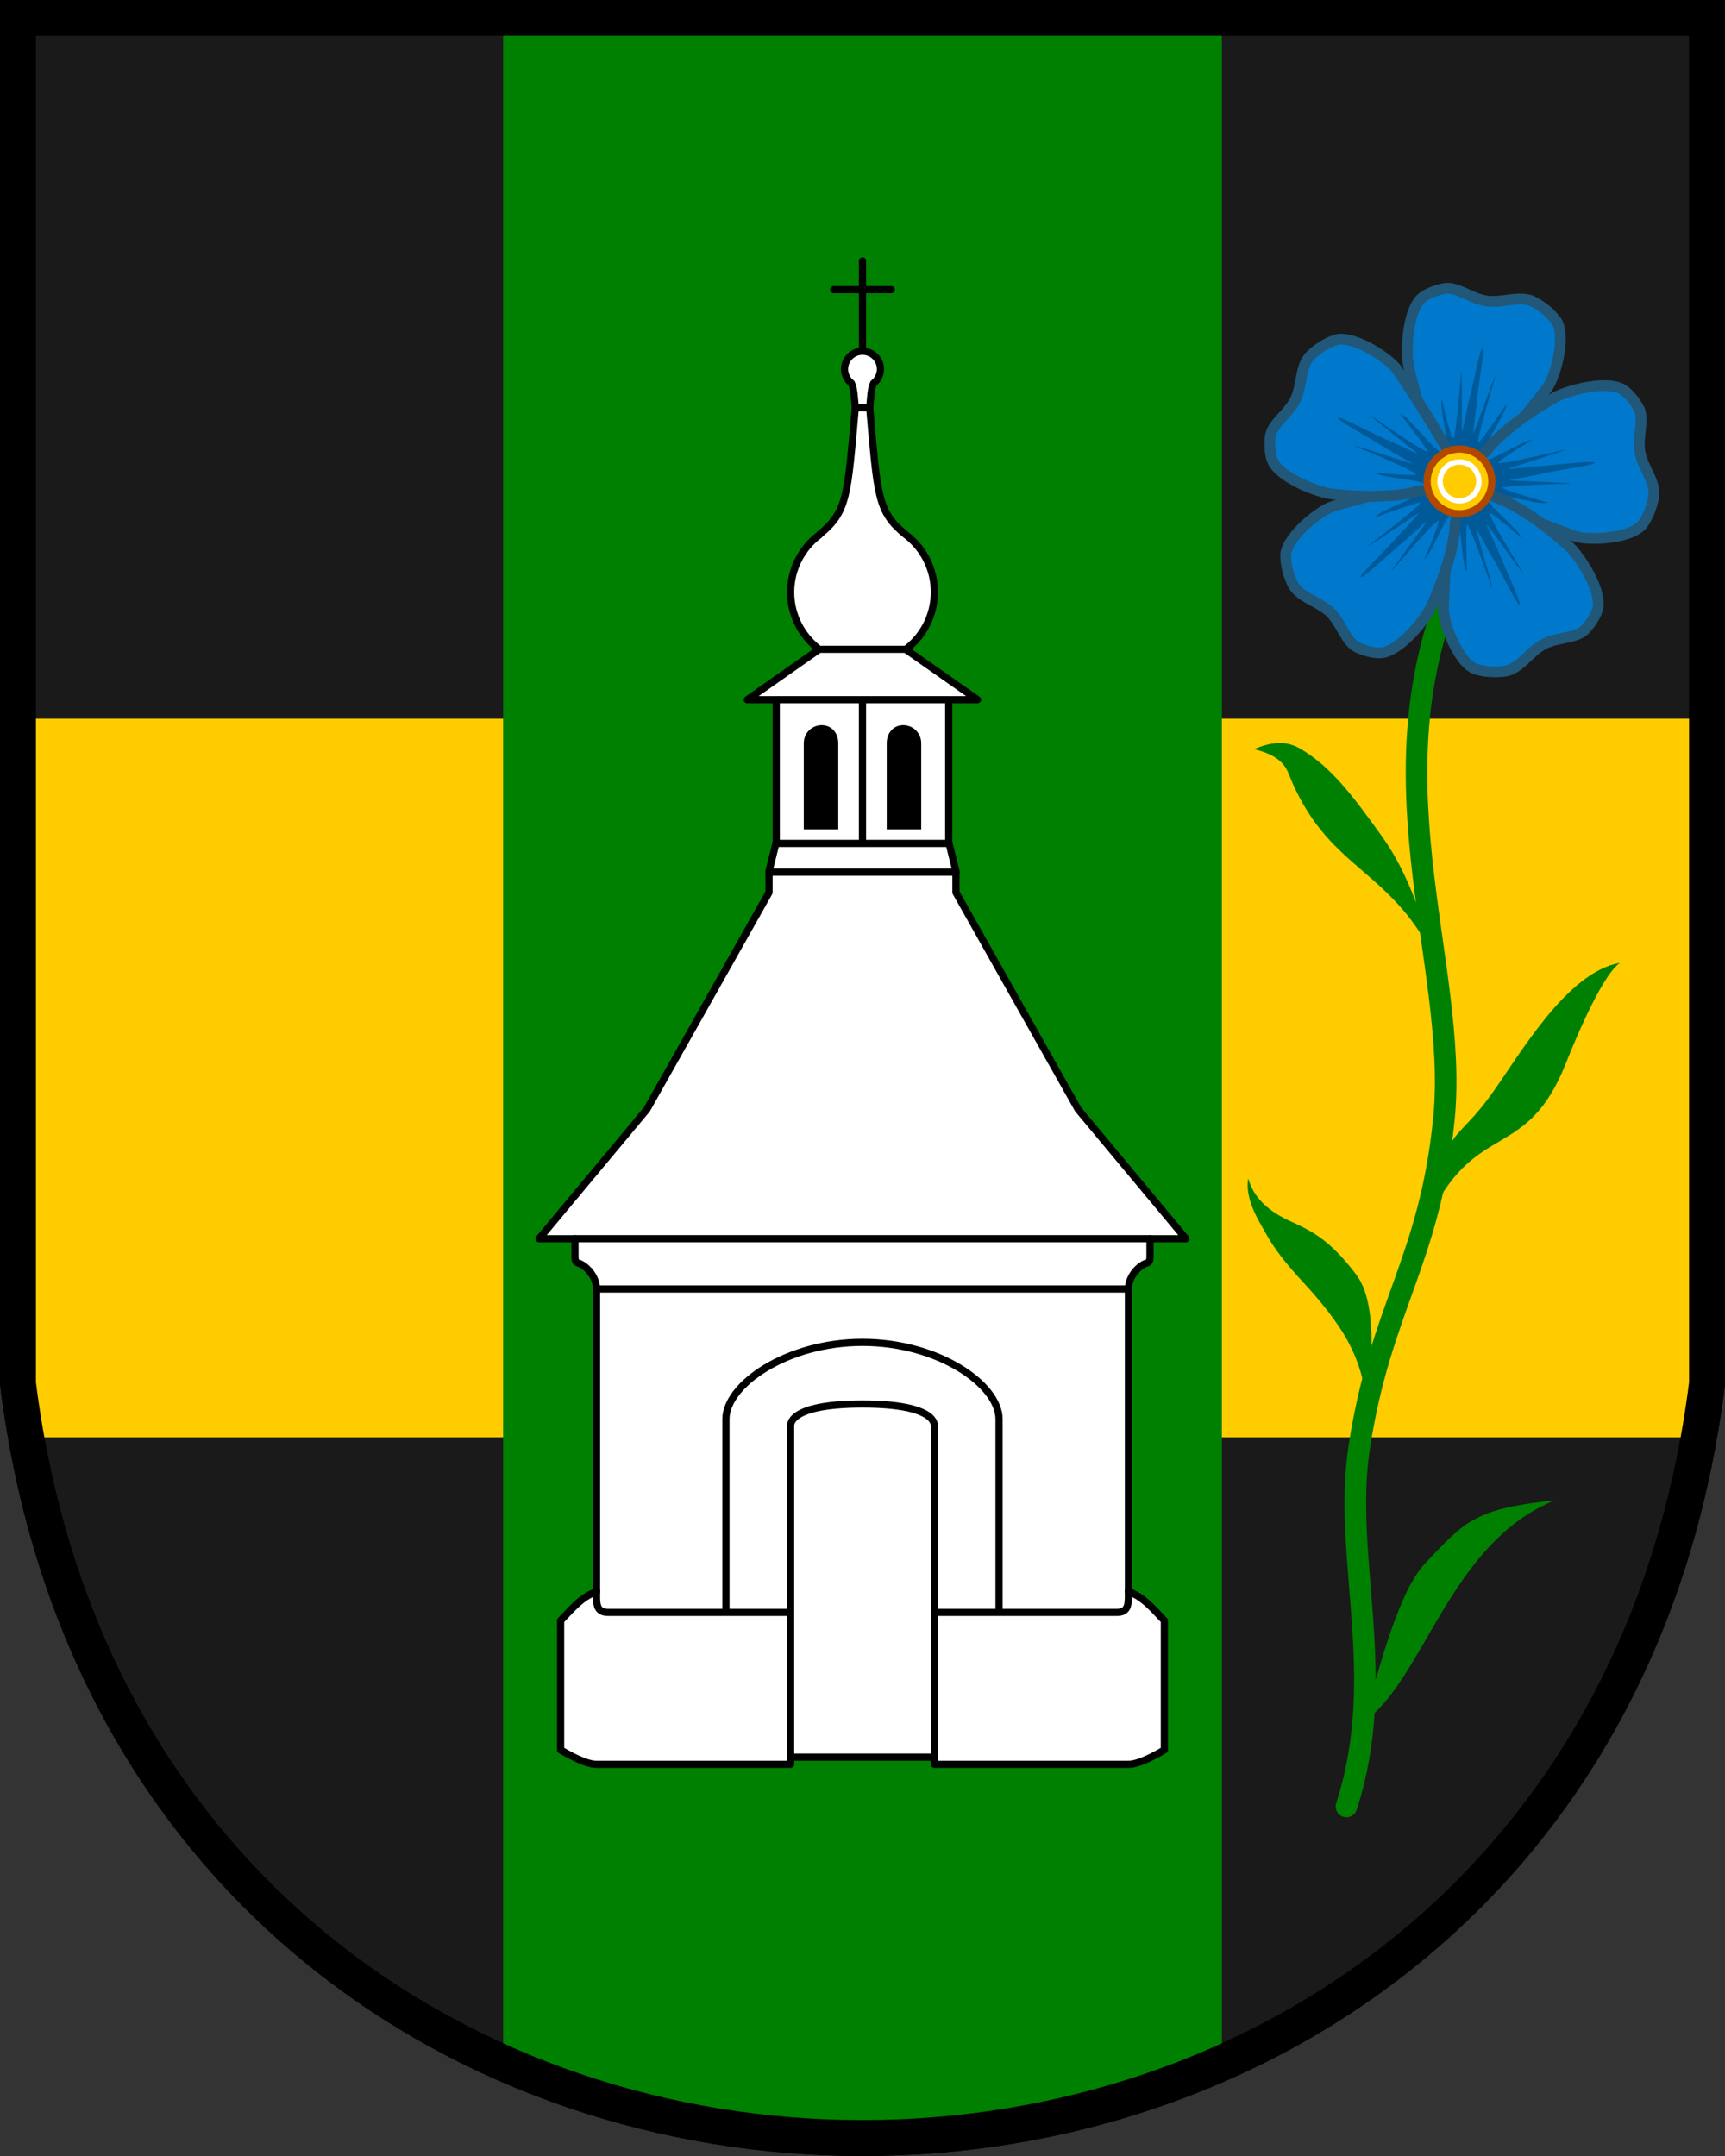
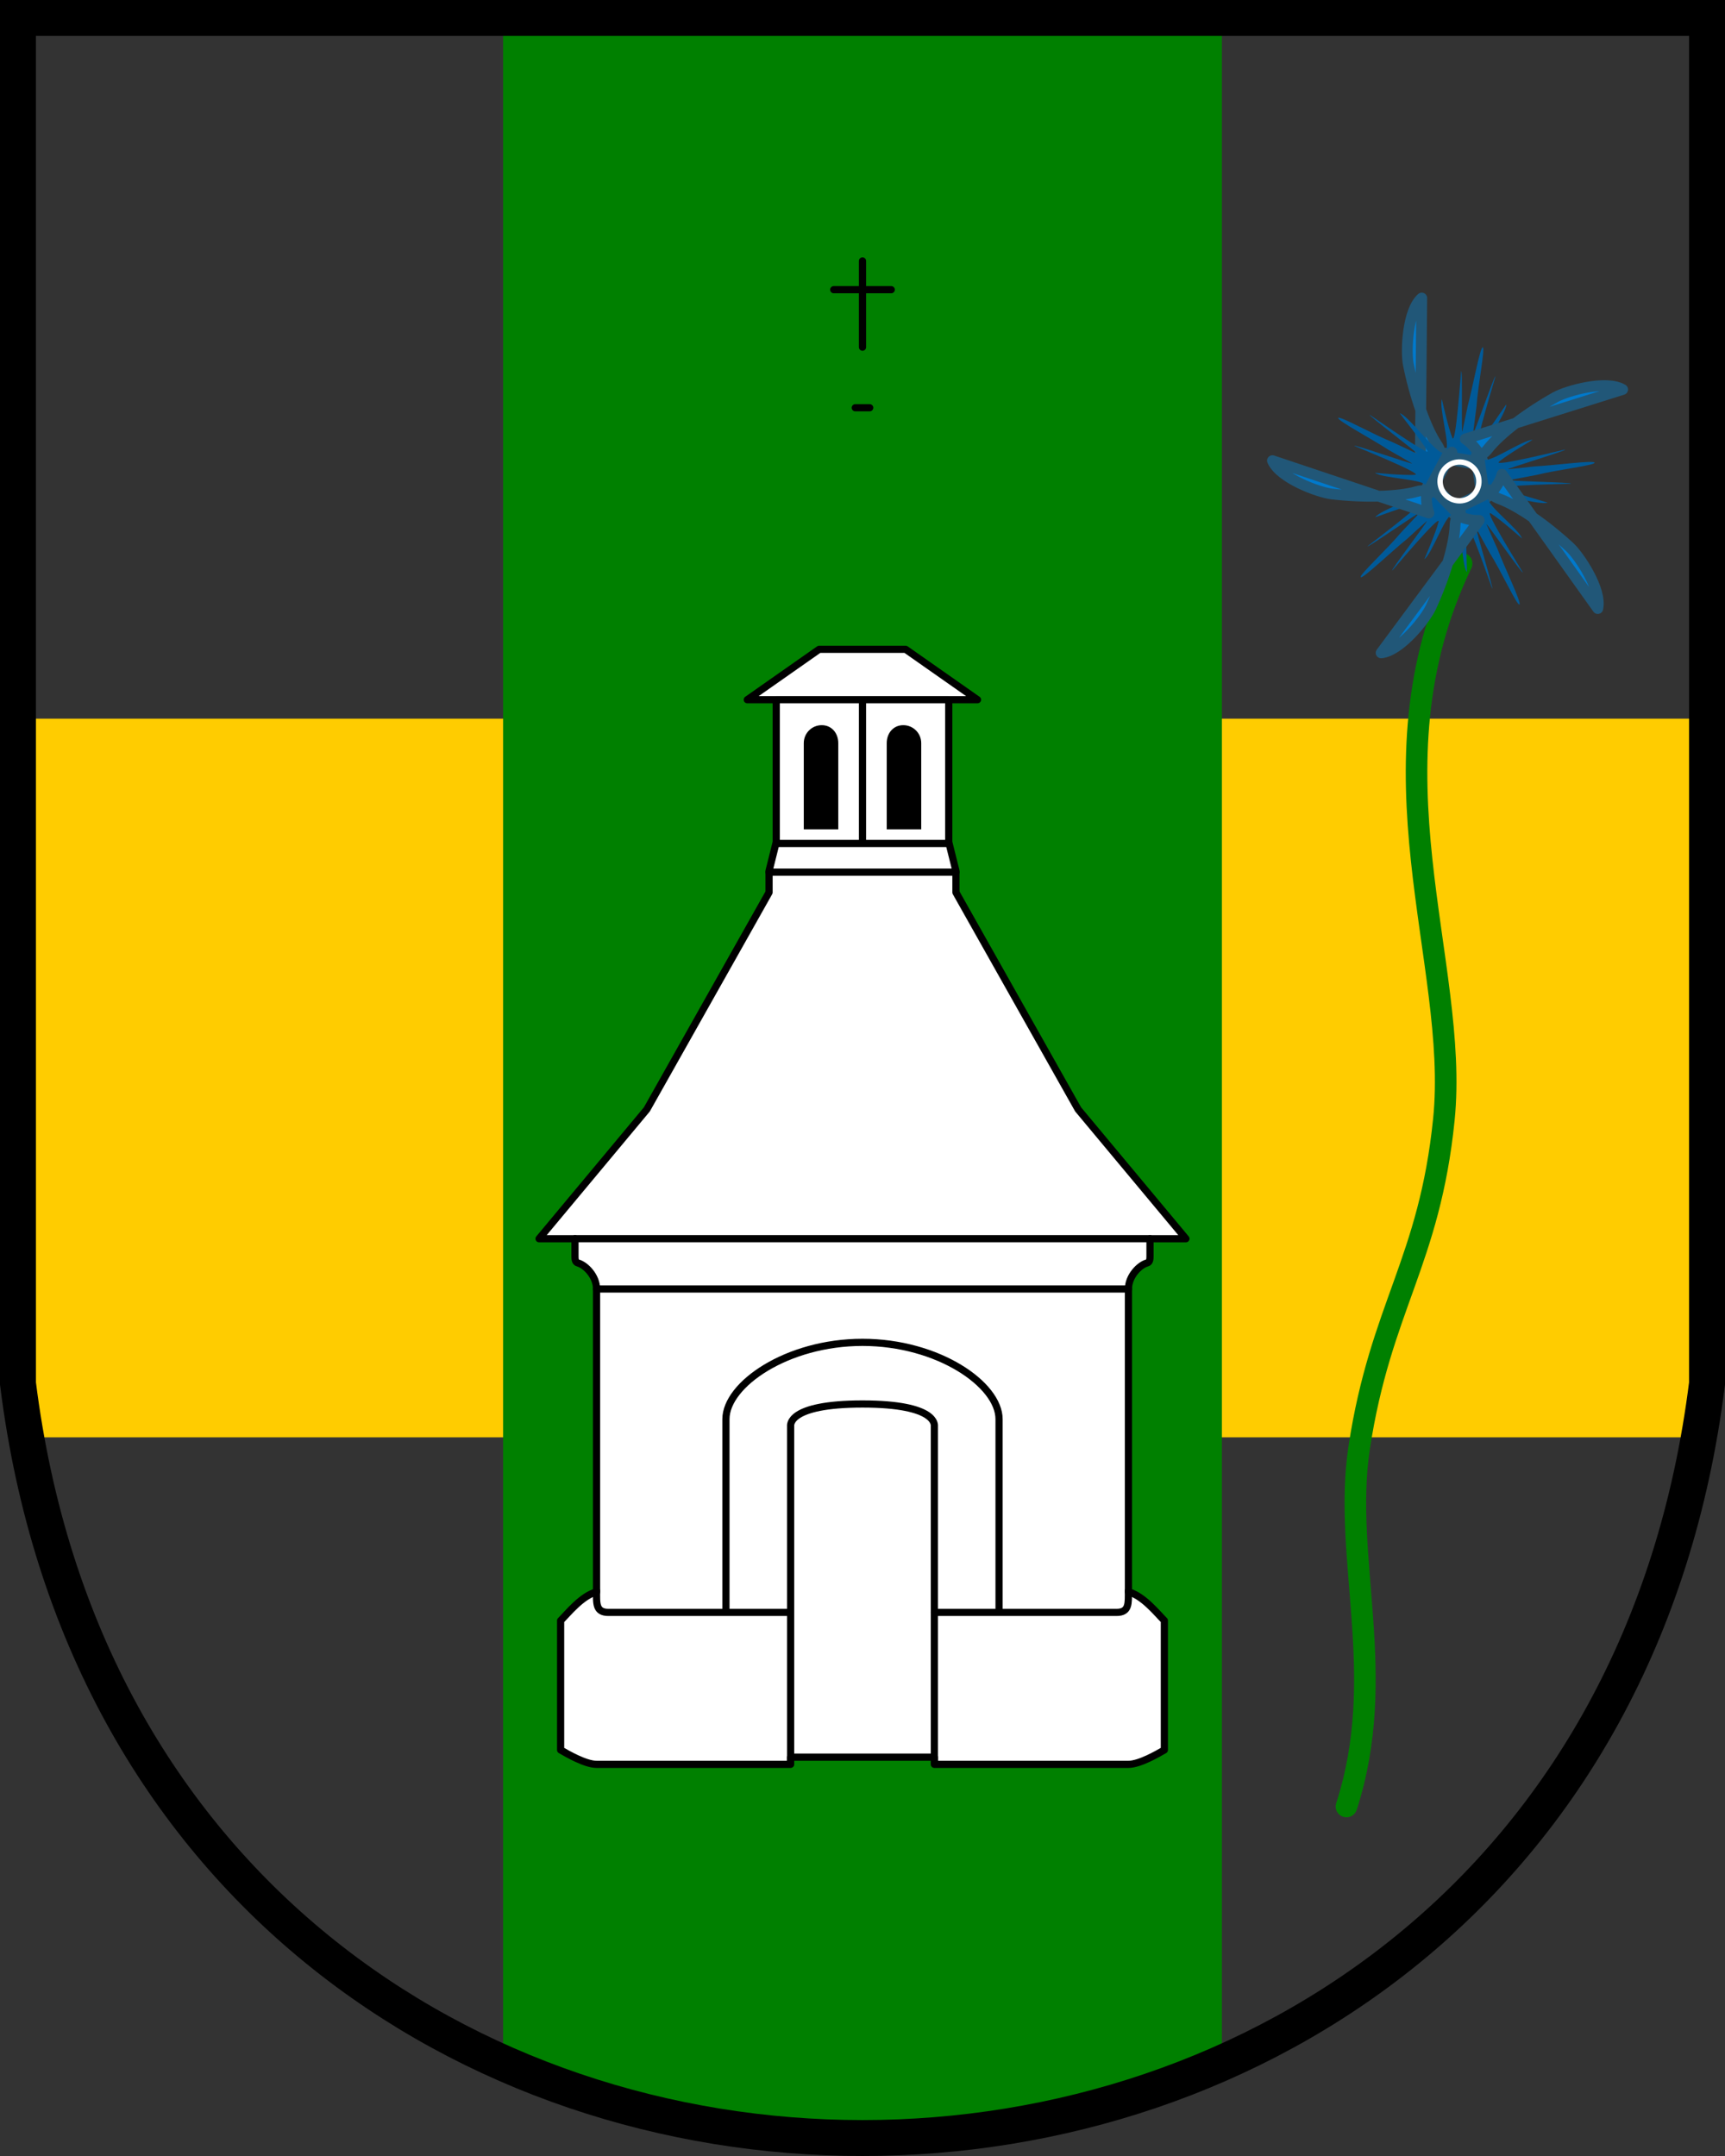
<svg xmlns="http://www.w3.org/2000/svg" xmlns:xlink="http://www.w3.org/1999/xlink" width="240" height="300" version="1.1" viewBox="0 0 480 600">
  <rect x="0" y="0" width="480" height="600" fill="#333333" stroke="none" />
-   <path d="m5 5v380c35 280 435 280 470 0v-380z" fill="#1a1a1a" stroke="#000" stroke-width="10" />
  <path d="m5 200v200h470v-200z" fill="#fc0" />
  <path d="m140 5v569.08c62.863 27.842 137.14 27.842 200 0v-569.08h-200z" fill="#008000" />
  <path d="m5 5v380c35 280 435 280 470 0v-380z" fill="none" stroke="#000" stroke-width="10" />
  <g>
-     <path d="m240 97.75c-2.761 0-5 2.239-5 5 0.01 1.533 0.722 2.978 1.934 3.918 0.742 1.698 0.752 3.708 1.06 6.809-2.154 24.623-2.164 28.927-9.994 35.285l0.047 0.047c-5.037 3.755-8.017 9.659-8.047 15.941 0 11.046 8.954 20 20 20s20-8.954 20-20c-4e-3 -6.291-2.967-12.214-8-15.988-7.83-6.359-7.84-10.663-9.994-35.285 0.309-3.1 0.319-5.11 1.06-6.809 1.211-0.94 1.924-2.385 1.934-3.918 0-2.761-2.239-5-5-5z" fill="#fff" stroke="#000" stroke-linecap="round" stroke-linejoin="round" stroke-width="2" />
    <path d="m227.94 180.7-20 14.027h8.059v39.625l-2 8v6l-34 60.375-30 36h10v4.891c0 0.766 0.042 1.648 0.801 1.852 2.123 0.569 5.199 3.663 5.199 7.258v84.277c-4.135 1.108-8.03 6.03-10 8v36c1.982 1.144 6.908 4 10 4h54v-2h40v2h54c3.092 0 8.018-2.856 10-4v-36c-1.97-1.97-5.865-6.892-10-8v-84.277c0-3.595 3.076-6.689 5.199-7.258 0.758-0.203 0.801-1.085 0.801-1.852v-4.891h10l-30-36-34-60.375v-6l-2-8v-39.625h8l-20-14.027z" fill="#fff" stroke="#000" stroke-linecap="round" stroke-linejoin="round" stroke-width="2" />
    <path d="m228.66 201.81c2.77 0 4.6 2.23 4.6 5v24h-9.6v-24c0-2.77 2.23-5 5-5z" />
    <path d="m251.34 201.81c-2.77 0-4.6 2.23-4.6 5v24h9.6v-24c0-2.77-2.23-5-5-5z" />
    <path d="m160 344.72h160m-6.017 98c7e-3 3.448 0.283 6-3.298 6h-50.702m0.017 42v-93.781c0-0.189 1.052-6.219-20-6.219s-20 6.03-20 6.219v93.781m58-42.523v-53.258c0-9.621-16.948-21.371-38-21.371-21.052 0-38 11.75-38 21.371v53.258m-36-5.477c-7e-3 3.448-0.283 6 3.298 6h50.702m-54-90h148m-74-164v40m-26 8h52m-50-8h48m-48-40h48m-26.006-81.246 4.012 2e-5m5.994-32.857h-16m8-8v24" fill="none" stroke="#000" stroke-linecap="round" stroke-width="2px" />
  </g>
  <g>
    <path d="m406.71 156.84c-27.515 57.246-0.512 111.07-4.936 154.7-4.013 39.572-17.627 52.364-23.554 91.23-4.704 30.85 8.264 63.465-3.557 99.966" fill="none" stroke="#008000" stroke-linecap="round" stroke-width="6" />
    <g transform="rotate(10 303.44 123.9)">
      <g id="g1" transform="matrix(.459 0 0 .459 293.29 53.905)">
-         <path d="m204.39 29.746c-7.287 9.027-3.941 33.524-1.028 41.017 7.096 18.253 17.206 36.311 25.523 44.926 2.319 2.401 3.213 4.501 3.092 7.576h28.083c-0.121-3.075 1.769-5.998 3.511-8.846 5.127-8.38 13.893-22.751 24.932-43.655 3.754-7.109 6.427-31.99-0.86-41.017-4.102-4.164-9.525-7.262-15.66-9.417-8.703-3.058-18.559 3.967-28.401 4.342s-19.669-5.898-27.186-2.803c-5.132 2.113-9.318 4.777-12.008 7.878z" fill="#0079cc" stroke="#215778" stroke-linejoin="round" stroke-width="6.537" />
+         <path d="m204.39 29.746c-7.287 9.027-3.941 33.524-1.028 41.017 7.096 18.253 17.206 36.311 25.523 44.926 2.319 2.401 3.213 4.501 3.092 7.576h28.083s-19.669-5.898-27.186-2.803c-5.132 2.113-9.318 4.777-12.008 7.878z" fill="#0079cc" stroke="#215778" stroke-linejoin="round" stroke-width="6.537" />
        <path d="m243.2 88.989c0 1.016-0.445 14.998-0.538 16.109-0.225 2.693-6.551-38.588-7.031-35.607-0.06 0.372 4.693 45.167 1.756 40.522-3.603-5.701-10.33-21.984-10.33-21.984-0.865 5.422 9.634 26.088 7.939 30.355l22.035 3e-5c-1.724-4.545 10.001-28.332 9.053-33.98-0.078-0.467-8.099 18.368-12.272 25.397-2.708 4.562 2.875-40.637 2.828-40.938-0.423-2.74-7.036 38.791-7.337 36.313-0.157-1.291-0.692-15.437-0.823-16.596-1.372-12.139-0.807-35.827-2.464-35.827-1.668 0-1.755 24.585-2.817 36.235z" fill="#005a99" stroke-width="2.614" />
      </g>
      <use transform="matrix(.309 .95 -.952 .309 391.28 -305.71)" xlink:href="#g1" />
      <use transform="matrix(-.809 .587 -.588 -.809 803.24 -28.426)" xlink:href="#g1" />
      <use transform="matrix(-.809 -.587 .588 -.809 666.56 448.65)" xlink:href="#g1" />
      <use transform="matrix(.309 -.95 .952 .309 170.12 466.21)" xlink:href="#g1" />
-       <circle cx="406.31" cy="115.99" r="9" fill="#fc0" stroke="#b24700" stroke-width="2" />
      <circle cx="406.31" cy="115.99" r="5.4" fill="none" stroke="#fff" stroke-width="1.5" />
    </g>
-     <path d="m398.34 337.57c12.781-25.678 26.608-14.489 37.371-41.619 1.389-3.502 9.583-24.096 15.033-27.982-14.781 2.501-28.047 25.847-35.548 36.284-8.014 11.177-10.738 9.877-13.878 19.418zm-19.031 141.72c16.903-11.535 23.893-49.832 53.333-61.766-22.183 2.339-24.976 5.741-36.223 17.699-8.018 8.526-13.97 34.527-17.11 44.067zm1.662-79.297c-0.189-19.37-5.527-28.122-14.626-38.959-4.207-5.011-9.911-10.102-14.368-18.221-1.635-2.979-5.647-9.038-4.648-14.887 1.856 6.836 7.947 10.148 11.222 11.693 5.693 2.686 10.951 4.647 18.842 15.111 7.859 10.422 2.142 35.322 3.577 45.263zm18.197-133.37c-12.781-25.678-29.881-24.278-40.644-51.407-1.389-3.502-4.306-5.41-9.594-6.732 5.918-2.516 9.768-1.993 12.999-0.068 8.331 4.965 14.078 12.423 22.641 24.368 8.014 11.177 11.458 24.299 14.598 33.839z" fill="#008000" />
  </g>
</svg>